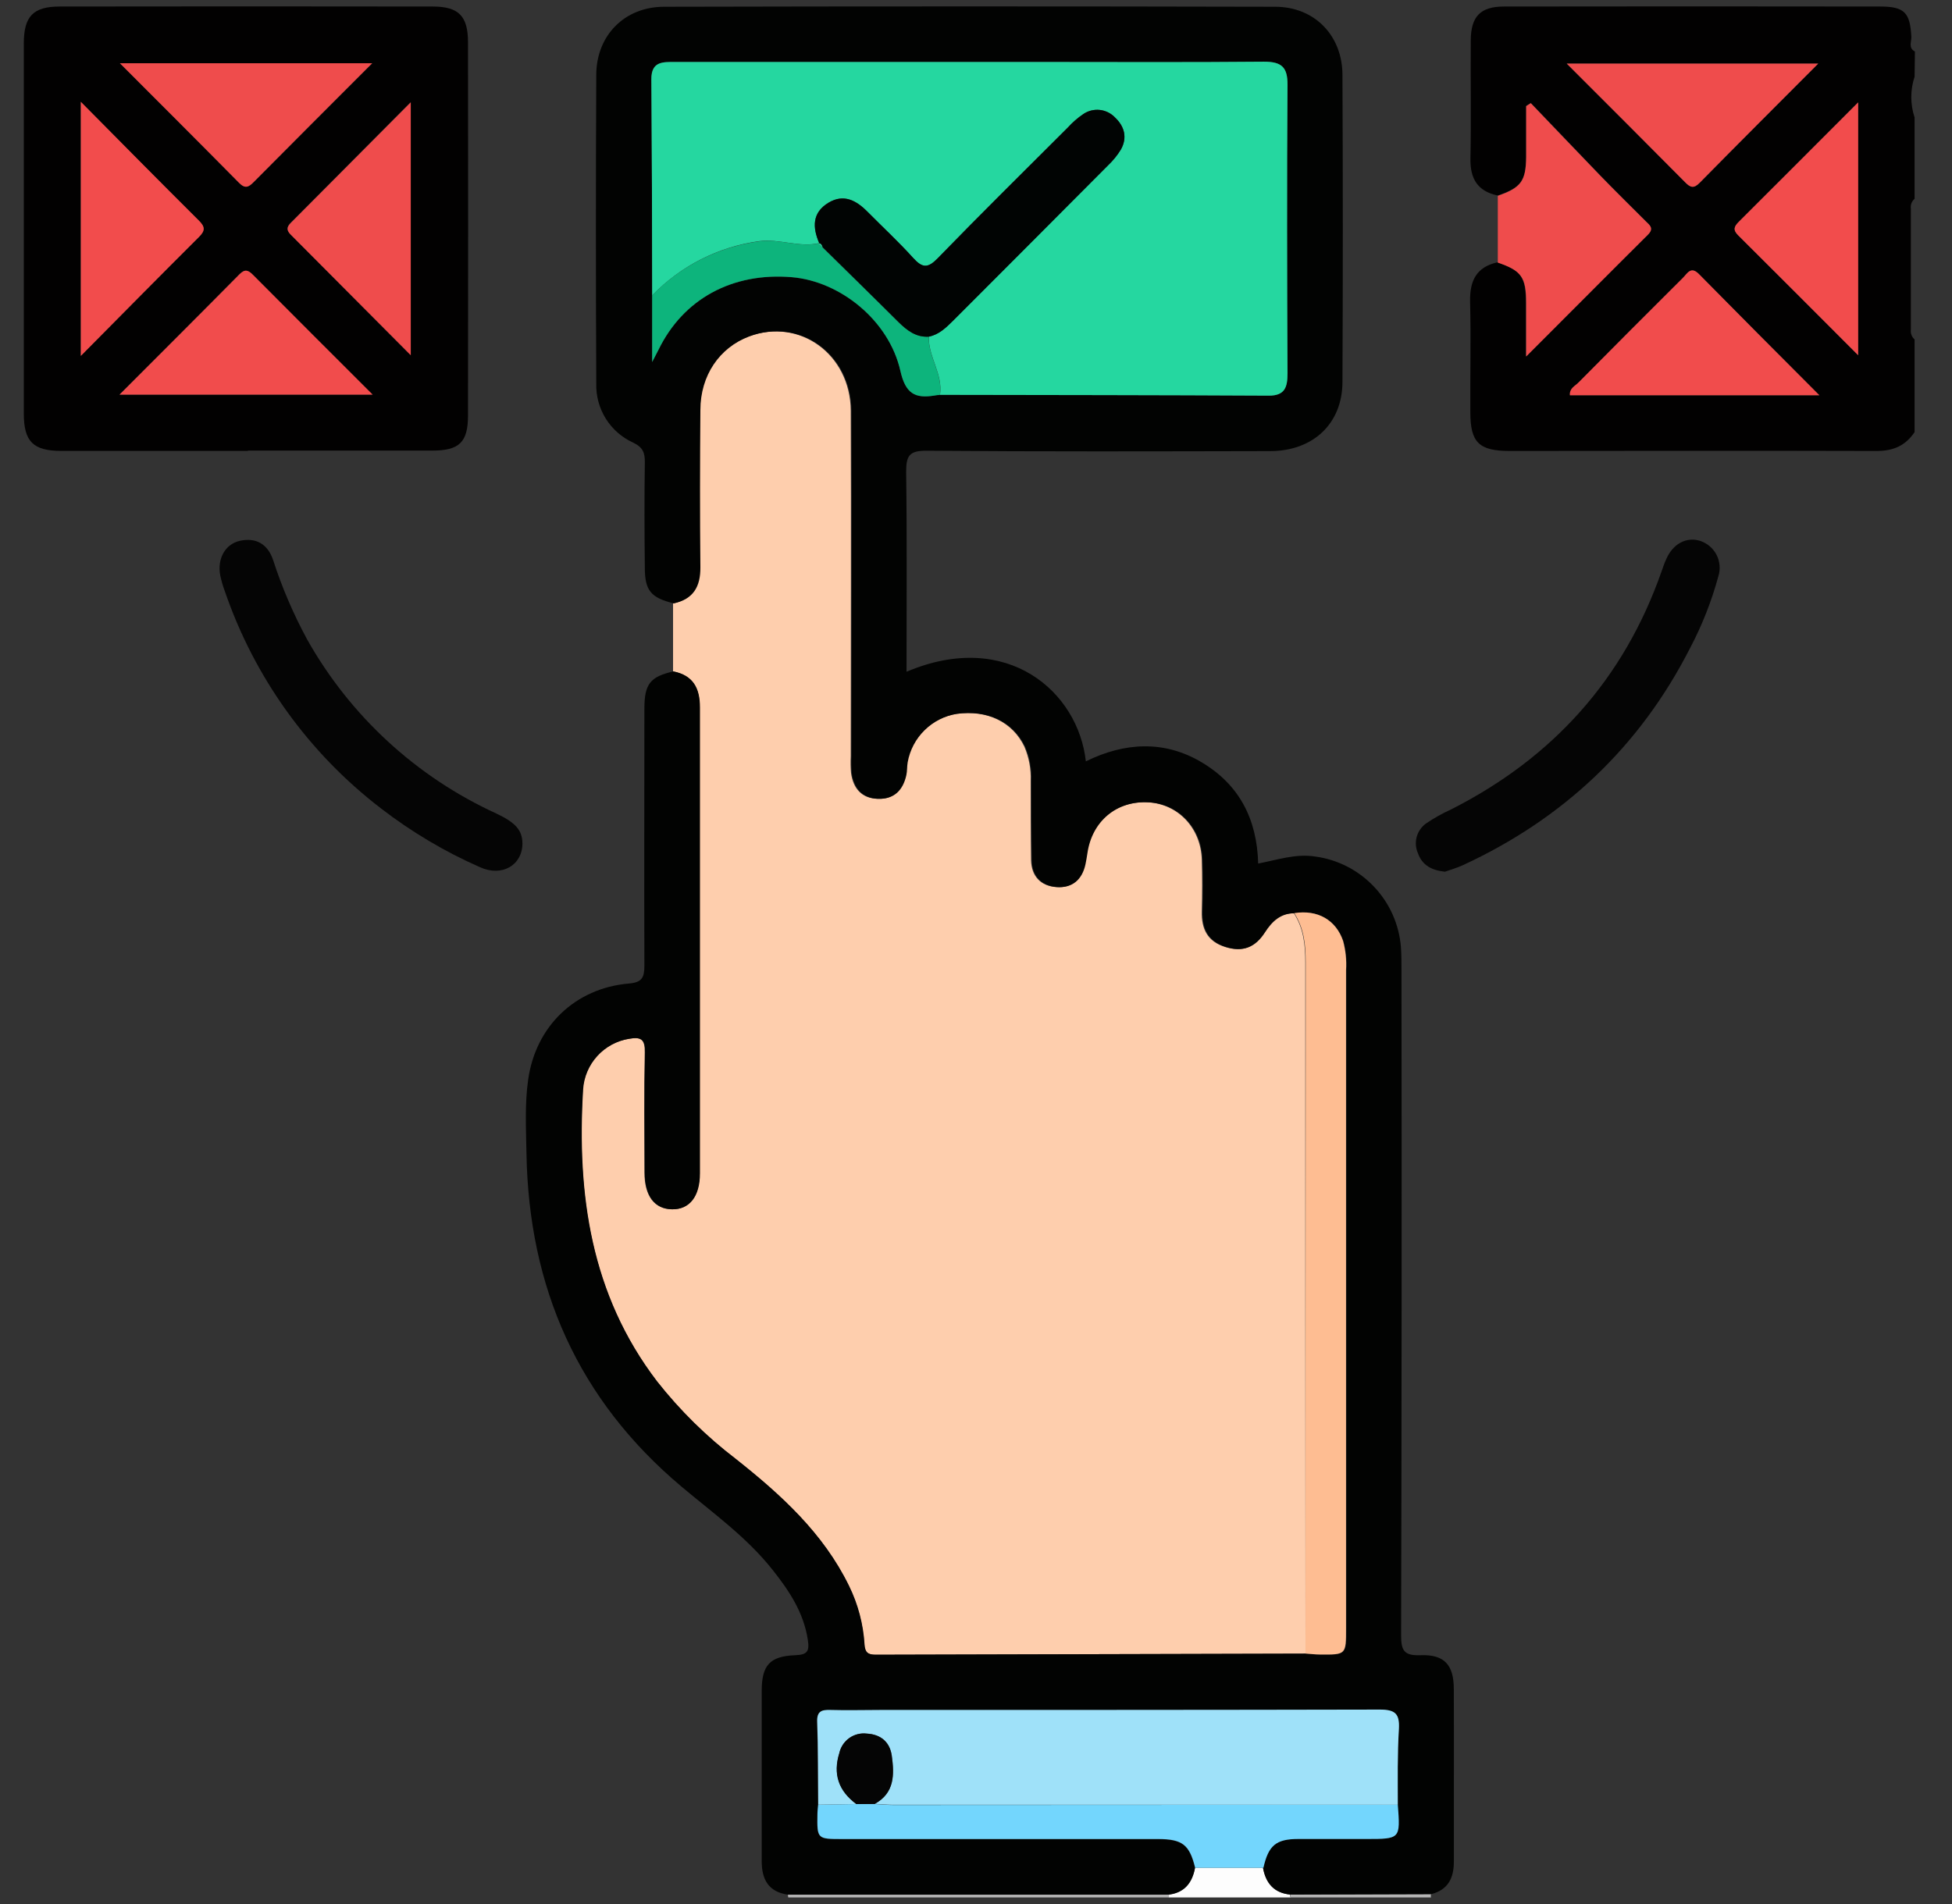
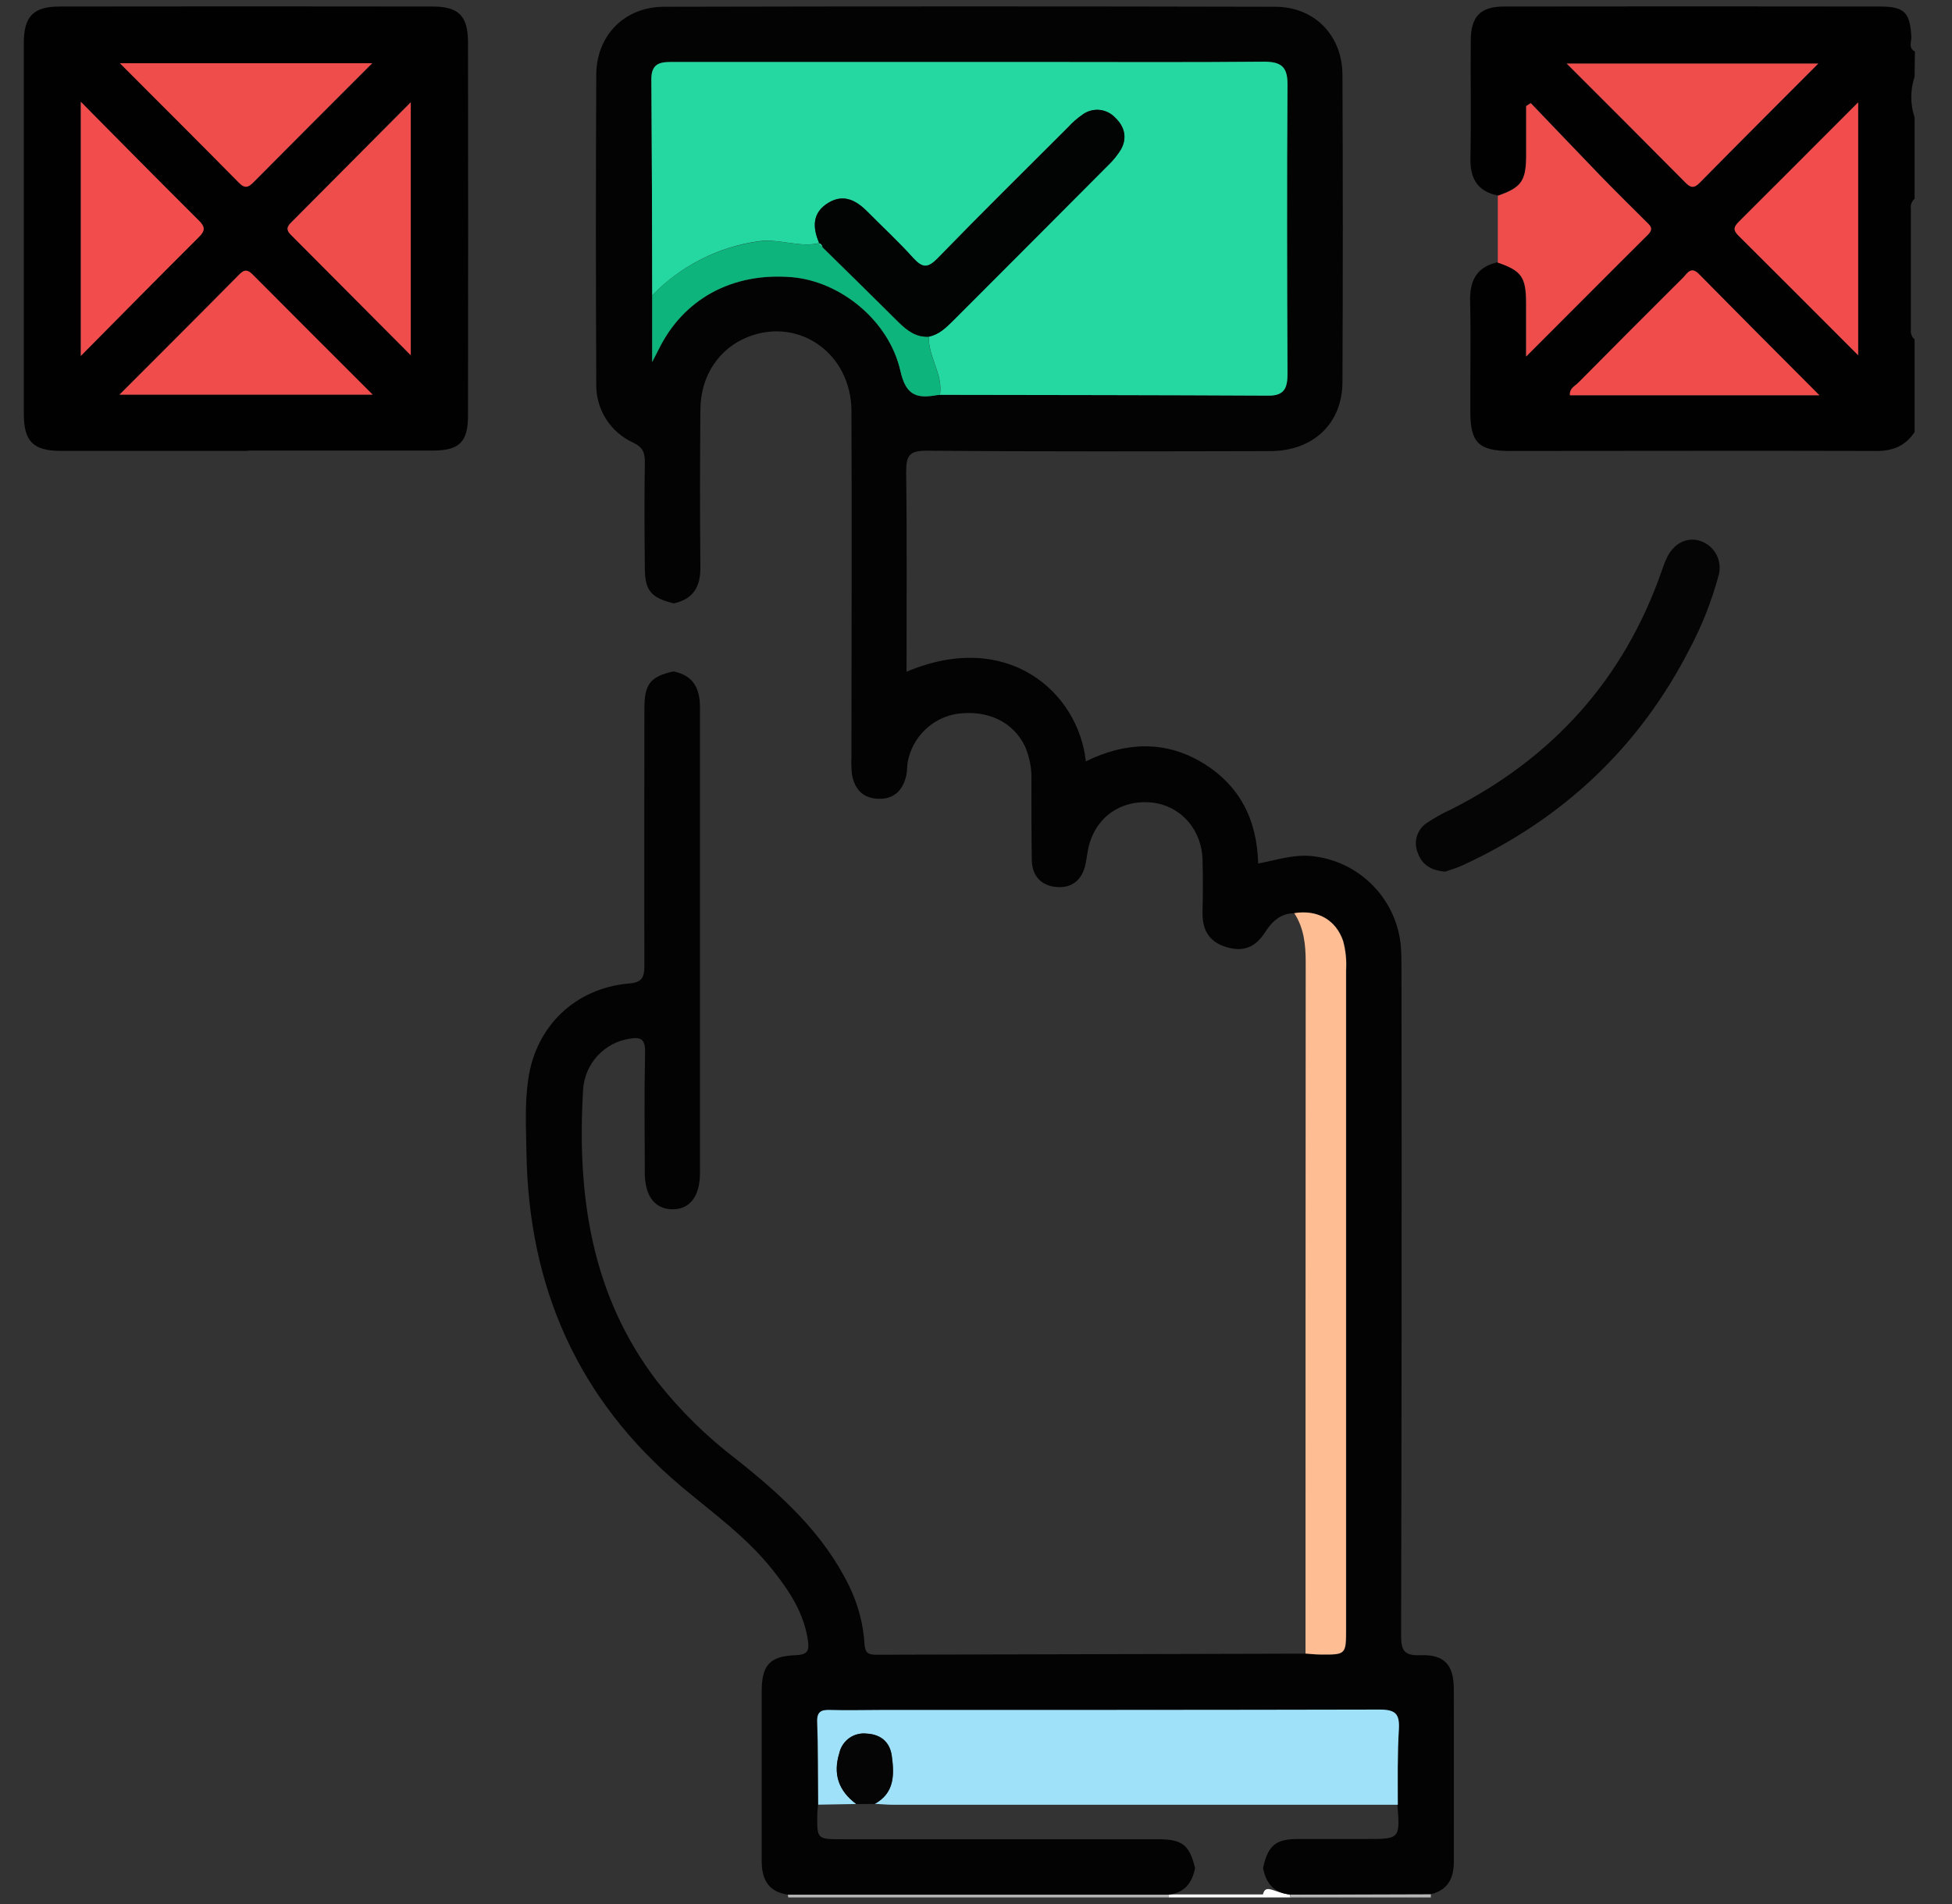
<svg xmlns="http://www.w3.org/2000/svg" width="41" height="40" viewBox="0 0 41 40" fill="none">
  <rect x="0" y="0" width="41" height="40" fill="#333333" stroke="none" />
  <path d="M40.221 1.082C40.077 1.009 40.151 0.875 40.146 0.773C40.119 0.266 40.005 0.138 39.491 0.137C36.859 0.133 34.226 0.133 31.594 0.137C31.096 0.137 30.896 0.343 30.892 0.846C30.885 1.674 30.902 2.501 30.885 3.328C30.877 3.755 31.037 4.02 31.459 4.107C31.945 3.939 32.049 3.802 32.055 3.294C32.055 2.937 32.055 2.579 32.055 2.223L32.152 2.162C32.638 2.669 33.124 3.178 33.61 3.683C33.925 4.007 34.247 4.324 34.567 4.644C34.653 4.729 34.736 4.798 34.608 4.925C33.776 5.75 32.955 6.58 32.049 7.484C32.049 7.045 32.049 6.705 32.049 6.363C32.049 5.816 31.952 5.682 31.453 5.511C31.008 5.609 30.87 5.901 30.878 6.332C30.897 7.111 30.878 7.882 30.883 8.657C30.883 9.299 31.064 9.474 31.715 9.474C34.282 9.474 36.848 9.466 39.415 9.474C39.772 9.474 40.022 9.362 40.214 9.078V7.131C40.184 7.105 40.162 7.073 40.149 7.037C40.135 7.001 40.131 6.962 40.136 6.924V4.384C40.13 4.345 40.135 4.307 40.148 4.27C40.162 4.234 40.184 4.202 40.214 4.177V2.467C40.122 2.19 40.122 1.89 40.214 1.612L40.221 1.082ZM32.908 1.336H38.19C37.335 2.194 36.514 3.013 35.7 3.84C35.573 3.97 35.5 3.938 35.39 3.824C34.581 3.007 33.767 2.195 32.908 1.336ZM32.975 8.304C32.961 8.154 33.087 8.109 33.16 8.031C33.886 7.297 34.616 6.565 35.349 5.836C35.44 5.747 35.513 5.583 35.685 5.758C36.506 6.592 37.337 7.42 38.212 8.304H32.975ZM39.029 7.463C38.164 6.598 37.339 5.768 36.509 4.944C36.393 4.829 36.423 4.757 36.523 4.658C37.346 3.838 38.165 3.015 39.029 2.151V7.463Z" fill="#020101" />
-   <path d="M27.11 39.862H24.549C24.552 39.841 24.552 39.819 24.549 39.798C24.88 39.757 25.041 39.547 25.099 39.238H26.527C26.585 39.561 26.758 39.766 27.098 39.8C27.096 39.811 27.095 39.822 27.097 39.832C27.099 39.843 27.104 39.853 27.11 39.862Z" fill="#FDFDFD" />
+   <path d="M27.11 39.862H24.549C24.552 39.841 24.552 39.819 24.549 39.798H26.527C26.585 39.561 26.758 39.766 27.098 39.8C27.096 39.811 27.095 39.822 27.097 39.832C27.099 39.843 27.104 39.853 27.11 39.862Z" fill="#FDFDFD" />
  <path d="M24.549 39.862H16.558C16.55 39.843 16.548 39.821 16.552 39.8H24.554C24.556 39.821 24.554 39.842 24.549 39.862Z" fill="#B6B6B6" />
  <path d="M30.057 39.862H27.11C27.105 39.853 27.101 39.843 27.1 39.832C27.099 39.822 27.1 39.811 27.103 39.801L30.061 39.792C30.051 39.814 30.05 39.839 30.057 39.862Z" fill="#B6B6B6" />
-   <path d="M27.421 34.74C24.409 34.747 21.398 34.755 18.387 34.763C18.224 34.763 18.163 34.714 18.153 34.545C18.126 34.119 18.016 33.702 17.828 33.318C17.285 32.203 16.396 31.4 15.449 30.649C14.832 30.178 14.277 29.631 13.796 29.021C12.402 27.195 12.11 25.092 12.241 22.887C12.258 22.625 12.364 22.377 12.541 22.184C12.717 21.99 12.955 21.863 13.213 21.822C13.462 21.779 13.548 21.835 13.542 22.108C13.524 22.949 13.534 23.791 13.536 24.633C13.536 25.125 13.745 25.399 14.111 25.405C14.478 25.411 14.695 25.135 14.695 24.65C14.695 21.387 14.695 18.123 14.695 14.86C14.695 14.453 14.551 14.188 14.137 14.105V12.677C14.547 12.588 14.7 12.326 14.696 11.918C14.684 10.817 14.686 9.716 14.696 8.616C14.696 7.888 15.097 7.304 15.72 7.069C16.79 6.669 17.859 7.439 17.869 8.627C17.878 11.048 17.869 13.47 17.869 15.891C17.863 16.008 17.865 16.124 17.875 16.24C17.919 16.56 18.093 16.77 18.429 16.782C18.764 16.795 18.953 16.601 19.022 16.285C19.041 16.197 19.033 16.104 19.05 16.015C19.096 15.759 19.22 15.523 19.405 15.341C19.591 15.158 19.828 15.038 20.085 14.997C20.732 14.909 21.266 15.166 21.515 15.685C21.612 15.912 21.658 16.157 21.648 16.404C21.648 16.96 21.648 17.517 21.656 18.073C21.664 18.407 21.857 18.612 22.182 18.636C22.507 18.661 22.716 18.482 22.785 18.156C22.8 18.081 22.813 18.004 22.825 17.927C22.922 17.252 23.441 16.818 24.114 16.856C24.744 16.89 25.224 17.397 25.242 18.061C25.253 18.423 25.251 18.785 25.242 19.148C25.233 19.512 25.357 19.775 25.728 19.893C26.1 20.012 26.354 19.9 26.556 19.586C26.7 19.362 26.883 19.183 27.177 19.186C27.381 19.503 27.417 19.851 27.417 20.223C27.416 25.06 27.418 29.899 27.421 34.74Z" fill="#FECEAD" />
  <path d="M30.536 35.487C30.536 34.98 30.342 34.755 29.841 34.773C29.49 34.787 29.428 34.676 29.429 34.349C29.441 29.699 29.443 25.05 29.437 20.4C29.437 20.231 29.437 20.063 29.425 19.895C29.387 19.421 29.188 18.974 28.861 18.629C28.535 18.283 28.1 18.059 27.63 17.995C27.213 17.928 26.83 18.066 26.427 18.141C26.402 17.204 26.028 16.485 25.244 16.017C24.461 15.549 23.626 15.591 22.807 15.995C22.651 14.543 21.166 13.213 19.041 14.112C19.041 12.708 19.052 11.312 19.033 9.916C19.033 9.581 19.092 9.466 19.462 9.469C21.866 9.489 24.271 9.482 26.675 9.477C27.58 9.477 28.194 8.9 28.197 8.027C28.207 5.879 28.207 3.729 28.197 1.578C28.197 0.749 27.614 0.144 26.787 0.142C22.51 0.132 18.23 0.132 13.949 0.142C13.121 0.142 12.529 0.742 12.524 1.566C12.514 3.729 12.514 5.891 12.524 8.054C12.516 8.315 12.586 8.573 12.724 8.795C12.863 9.017 13.064 9.193 13.302 9.3C13.503 9.397 13.547 9.512 13.544 9.714C13.533 10.452 13.536 11.19 13.544 11.928C13.544 12.408 13.674 12.559 14.152 12.676C14.563 12.587 14.715 12.325 14.711 11.916C14.7 10.816 14.702 9.715 14.711 8.615C14.711 7.887 15.113 7.303 15.736 7.068C16.805 6.668 17.875 7.438 17.884 8.626C17.894 11.047 17.884 13.469 17.884 15.89C17.878 16.006 17.881 16.123 17.891 16.239C17.935 16.559 18.109 16.769 18.444 16.781C18.78 16.794 18.968 16.6 19.037 16.284C19.057 16.196 19.049 16.103 19.065 16.014C19.111 15.758 19.235 15.522 19.421 15.34C19.607 15.157 19.844 15.037 20.101 14.996C20.747 14.908 21.282 15.165 21.531 15.684C21.628 15.911 21.674 16.156 21.664 16.402C21.664 16.959 21.664 17.517 21.672 18.073C21.679 18.405 21.873 18.611 22.198 18.635C22.522 18.66 22.731 18.481 22.8 18.155C22.816 18.08 22.828 18.003 22.84 17.926C22.937 17.251 23.456 16.817 24.129 16.855C24.759 16.889 25.239 17.396 25.258 18.06C25.268 18.422 25.267 18.784 25.258 19.148C25.249 19.511 25.372 19.774 25.744 19.892C26.115 20.011 26.37 19.899 26.572 19.585C26.716 19.361 26.899 19.183 27.192 19.186C27.684 19.107 28.067 19.33 28.217 19.77C28.27 19.97 28.291 20.177 28.279 20.383V34.21C28.279 34.764 28.279 34.765 27.735 34.76C27.633 34.76 27.53 34.747 27.427 34.74C24.416 34.747 21.405 34.755 18.394 34.763C18.231 34.763 18.17 34.714 18.159 34.545C18.133 34.119 18.023 33.702 17.835 33.318C17.291 32.203 16.403 31.4 15.456 30.649C14.839 30.178 14.284 29.631 13.803 29.021C12.408 27.195 12.117 25.092 12.248 22.887C12.265 22.625 12.371 22.377 12.547 22.184C12.724 21.99 12.961 21.863 13.22 21.822C13.469 21.779 13.555 21.835 13.549 22.108C13.531 22.949 13.541 23.791 13.543 24.633C13.543 25.125 13.752 25.399 14.118 25.405C14.485 25.411 14.702 25.135 14.702 24.65C14.702 21.387 14.702 18.123 14.702 14.86C14.702 14.453 14.558 14.188 14.144 14.105C13.658 14.216 13.535 14.368 13.535 14.884C13.535 16.684 13.528 18.487 13.535 20.283C13.535 20.537 13.485 20.639 13.209 20.662C12.08 20.759 11.252 21.561 11.094 22.679C11.02 23.195 11.049 23.713 11.058 24.23C11.106 27.046 12.139 29.402 14.314 31.231C14.975 31.787 15.685 32.293 16.23 32.983C16.577 33.42 16.881 33.877 16.968 34.452C17.006 34.695 16.953 34.763 16.704 34.773C16.167 34.794 16 34.984 15.999 35.523C15.999 36.714 15.999 37.905 15.999 39.096C15.999 39.485 16.14 39.744 16.55 39.804H24.551C24.881 39.763 25.043 39.553 25.101 39.243C24.982 38.757 24.834 38.639 24.317 38.639H17.697C17.159 38.639 17.159 38.639 17.167 38.114C17.167 38.05 17.177 37.985 17.182 37.919C17.177 37.335 17.182 36.757 17.161 36.175C17.153 35.951 17.258 35.923 17.441 35.929C17.789 35.939 18.138 35.929 18.486 35.929C21.986 35.929 25.485 35.929 28.978 35.921C29.305 35.921 29.396 36.011 29.378 36.328C29.347 36.857 29.359 37.387 29.352 37.916C29.406 38.634 29.406 38.634 28.691 38.634C28.216 38.634 27.741 38.634 27.265 38.634C26.79 38.634 26.635 38.772 26.529 39.24C26.587 39.563 26.76 39.768 27.1 39.802L30.058 39.793C30.419 39.702 30.539 39.452 30.537 39.101C30.535 37.896 30.541 36.691 30.536 35.487ZM18.912 7.794C18.674 6.735 17.648 5.907 16.625 5.824C15.378 5.722 14.351 6.282 13.832 7.348C13.803 7.404 13.773 7.46 13.698 7.607V6.206C13.698 4.691 13.692 3.177 13.681 1.662C13.681 1.286 13.923 1.302 14.181 1.302C16.726 1.302 19.272 1.302 21.818 1.302C23.395 1.302 24.971 1.311 26.548 1.296C26.918 1.296 27.046 1.409 27.043 1.783C27.029 3.802 27.034 5.822 27.043 7.841C27.043 8.128 26.994 8.314 26.646 8.312C24.346 8.3 22.046 8.299 19.744 8.295C19.705 8.295 19.667 8.301 19.628 8.308C19.215 8.378 19.019 8.267 18.912 7.794Z" fill="#020302" />
  <path d="M9.83 0.89C9.83 0.338 9.636 0.138 9.089 0.137C6.478 0.133 3.868 0.133 1.258 0.137C0.694 0.137 0.5 0.344 0.5 0.916C0.5 3.504 0.5 6.093 0.5 8.683C0.5 9.277 0.694 9.472 1.29 9.473C2.596 9.473 3.9 9.473 5.206 9.473V9.466C6.498 9.466 7.79 9.466 9.082 9.466C9.646 9.466 9.83 9.29 9.83 8.73C9.834 6.119 9.834 3.505 9.83 0.89ZM7.818 1.328C6.953 2.195 6.139 3.006 5.33 3.823C5.222 3.933 5.149 3.971 5.02 3.84C4.206 3.015 3.384 2.196 2.518 1.328H7.818ZM1.694 2.139C2.549 3.002 3.357 3.822 4.173 4.633C4.301 4.761 4.315 4.841 4.178 4.976C3.363 5.788 2.555 6.608 1.694 7.477V2.139ZM2.507 8.291C3.382 7.415 4.207 6.592 5.029 5.76C5.144 5.644 5.215 5.678 5.312 5.776C6.13 6.598 6.951 7.417 7.824 8.29L2.507 8.291ZM8.624 7.459C7.743 6.575 6.927 5.751 6.104 4.927C5.98 4.802 6.05 4.732 6.138 4.646C6.95 3.832 7.76 3.015 8.624 2.146V7.459Z" fill="#020101" />
  <path d="M36.093 12.105C35.951 12.629 35.752 13.134 35.499 13.614C34.439 15.694 32.833 17.203 30.722 18.178C30.595 18.236 30.457 18.275 30.351 18.313C30.072 18.284 29.875 18.179 29.785 17.931C29.736 17.823 29.725 17.702 29.755 17.587C29.785 17.473 29.854 17.372 29.949 17.302C30.119 17.186 30.299 17.086 30.486 17.001C32.618 15.918 34.109 14.267 34.902 11.997C34.932 11.913 34.96 11.827 34.999 11.744C35.138 11.425 35.419 11.274 35.705 11.361C35.855 11.409 35.98 11.514 36.053 11.653C36.125 11.793 36.14 11.955 36.093 12.105Z" fill="#050505" />
-   <path d="M10.973 17.719C10.973 18.173 10.547 18.427 10.088 18.221C9.344 17.894 8.642 17.477 7.998 16.98C6.482 15.816 5.343 14.231 4.723 12.422C4.682 12.313 4.65 12.201 4.626 12.088C4.559 11.74 4.729 11.429 5.041 11.361C5.381 11.287 5.624 11.434 5.735 11.761C5.921 12.337 6.16 12.895 6.448 13.428C7.353 15.04 8.746 16.323 10.426 17.091C10.839 17.287 10.97 17.446 10.973 17.719Z" fill="#050505" />
  <path d="M34.614 4.931C33.783 5.756 32.962 6.586 32.056 7.49C32.056 7.051 32.056 6.711 32.056 6.369C32.056 5.822 31.959 5.688 31.46 5.517C31.46 5.049 31.46 4.581 31.46 4.114C31.946 3.945 32.05 3.809 32.056 3.301C32.056 2.944 32.056 2.586 32.056 2.23L32.153 2.168C32.639 2.676 33.125 3.185 33.611 3.689C33.926 4.014 34.248 4.331 34.568 4.65C34.66 4.736 34.743 4.801 34.614 4.931Z" fill="#EF4C4C" />
  <path d="M38.19 1.336C37.335 2.194 36.514 3.013 35.7 3.84C35.573 3.97 35.5 3.938 35.39 3.824C34.581 3.007 33.767 2.195 32.908 1.336H38.19Z" fill="#EF4C4C" />
  <path d="M39.029 7.463C38.164 6.598 37.339 5.768 36.509 4.944C36.393 4.829 36.423 4.757 36.523 4.658C37.346 3.838 38.166 3.015 39.029 2.151V7.463Z" fill="#F24C4C" />
  <path d="M38.215 8.304H32.975C32.961 8.154 33.087 8.109 33.16 8.031C33.886 7.297 34.616 6.566 35.349 5.836C35.44 5.747 35.513 5.583 35.685 5.758C36.506 6.592 37.331 7.42 38.215 8.304Z" fill="#F14C4C" />
-   <path d="M29.36 37.915C29.414 38.633 29.414 38.633 28.699 38.633C28.224 38.633 27.748 38.633 27.273 38.633C26.798 38.633 26.643 38.771 26.537 39.239H25.104C24.985 38.752 24.837 38.634 24.32 38.634H17.7C17.162 38.634 17.162 38.634 17.17 38.109C17.17 38.045 17.18 37.98 17.185 37.914L17.989 37.9H18.378C18.507 37.907 18.636 37.92 18.767 37.92L29.36 37.915Z" fill="#73D6FD" />
  <path d="M27.185 19.183C27.677 19.105 28.06 19.328 28.21 19.768C28.264 19.968 28.285 20.175 28.272 20.381V34.208C28.272 34.762 28.272 34.763 27.728 34.758C27.626 34.758 27.523 34.745 27.421 34.738C27.421 29.897 27.422 25.057 27.425 20.218C27.425 19.848 27.39 19.5 27.185 19.183Z" fill="#FEBD92" />
  <path d="M13.698 6.206C13.698 4.691 13.692 3.177 13.681 1.662C13.681 1.286 13.923 1.302 14.181 1.302C16.726 1.302 19.272 1.302 21.819 1.302C23.395 1.302 24.971 1.311 26.548 1.296C26.918 1.296 27.046 1.409 27.043 1.783C27.029 3.802 27.034 5.822 27.043 7.841C27.043 8.128 26.994 8.314 26.646 8.312C24.346 8.3 22.046 8.299 19.744 8.295C19.811 7.859 19.495 7.497 19.51 7.071C19.724 7.027 19.87 6.882 20.018 6.735C21.104 5.646 22.189 4.557 23.276 3.468C23.378 3.371 23.468 3.261 23.542 3.14C23.682 2.892 23.619 2.653 23.423 2.47C23.338 2.38 23.223 2.323 23.1 2.309C22.976 2.296 22.852 2.328 22.75 2.399C22.632 2.479 22.525 2.572 22.429 2.677C21.514 3.59 20.595 4.498 19.694 5.425C19.485 5.64 19.37 5.629 19.179 5.418C18.877 5.082 18.543 4.774 18.226 4.453C17.989 4.214 17.724 4.063 17.4 4.258C17.056 4.466 17.065 4.777 17.206 5.107C16.784 5.205 16.378 5.01 15.942 5.066C15.088 5.184 14.298 5.585 13.698 6.206Z" fill="#25D7A0" />
  <path d="M29.36 37.915H18.764C18.636 37.915 18.507 37.902 18.375 37.895C18.795 37.666 18.786 37.279 18.733 36.886C18.692 36.594 18.497 36.434 18.207 36.419C18.078 36.404 17.947 36.437 17.841 36.512C17.735 36.588 17.66 36.7 17.632 36.828C17.496 37.268 17.613 37.62 17.99 37.899L17.186 37.913C17.18 37.329 17.186 36.751 17.165 36.169C17.157 35.945 17.262 35.917 17.445 35.923C17.793 35.933 18.142 35.923 18.49 35.923C21.99 35.923 25.489 35.923 28.982 35.915C29.309 35.915 29.4 36.005 29.383 36.322C29.35 36.856 29.36 37.386 29.36 37.915Z" fill="#9FE1F9" />
  <path d="M19.508 7.073C19.493 7.499 19.809 7.861 19.742 8.297C19.703 8.297 19.665 8.303 19.626 8.31C19.215 8.376 19.019 8.265 18.912 7.792C18.674 6.733 17.648 5.905 16.625 5.822C15.378 5.72 14.351 6.281 13.832 7.346C13.803 7.402 13.773 7.458 13.698 7.605V6.204C14.3 5.585 15.091 5.186 15.945 5.07C16.376 5.01 16.782 5.205 17.203 5.111L17.178 5.116L17.276 5.196C17.806 5.719 18.345 6.24 18.867 6.765C19.056 6.945 19.239 7.089 19.508 7.073Z" fill="#0DB47C" />
  <path d="M7.818 1.328C6.953 2.195 6.139 3.006 5.33 3.823C5.222 3.933 5.149 3.971 5.02 3.84C4.206 3.015 3.384 2.196 2.518 1.328H7.818Z" fill="#EF4C4C" />
  <path d="M1.698 2.139C2.553 3.002 3.361 3.822 4.177 4.633C4.305 4.761 4.318 4.841 4.182 4.976C3.367 5.788 2.559 6.608 1.698 7.477V2.139Z" fill="#F24C4C" />
  <path d="M7.828 8.291H2.511C3.386 7.415 4.211 6.592 5.033 5.76C5.148 5.644 5.219 5.678 5.316 5.776C6.133 6.599 6.955 7.418 7.828 8.291Z" fill="#F14C4C" />
  <path d="M8.628 7.463C7.747 6.578 6.93 5.755 6.108 4.931C5.984 4.806 6.054 4.736 6.142 4.649C6.954 3.835 7.764 3.018 8.628 2.15V7.463Z" fill="#EF4C4C" />
  <path d="M17.986 37.901C17.609 37.621 17.493 37.269 17.628 36.83C17.656 36.702 17.731 36.59 17.837 36.514C17.943 36.439 18.074 36.405 18.203 36.421C18.495 36.436 18.689 36.593 18.729 36.888C18.783 37.278 18.791 37.667 18.371 37.897L17.986 37.901Z" fill="#050505" />
  <path d="M19.508 7.073C19.239 7.087 19.051 6.943 18.872 6.763C18.345 6.238 17.811 5.717 17.281 5.194C17.261 5.151 17.246 5.096 17.183 5.114L17.208 5.109C17.065 4.779 17.056 4.468 17.402 4.26C17.726 4.065 17.991 4.213 18.227 4.455C18.545 4.776 18.879 5.084 19.181 5.42C19.375 5.631 19.487 5.642 19.696 5.427C20.596 4.5 21.516 3.592 22.431 2.679C22.526 2.573 22.633 2.479 22.75 2.399C22.852 2.328 22.977 2.297 23.101 2.31C23.225 2.324 23.34 2.382 23.424 2.473C23.619 2.66 23.683 2.895 23.543 3.143C23.469 3.264 23.379 3.374 23.277 3.471C22.192 4.562 21.106 5.651 20.019 6.738C19.868 6.886 19.722 7.031 19.508 7.073Z" fill="#010403" />
  <path d="M17.18 5.116C17.246 5.103 17.261 5.153 17.278 5.196L17.18 5.116Z" fill="#25D7A0" />
</svg>